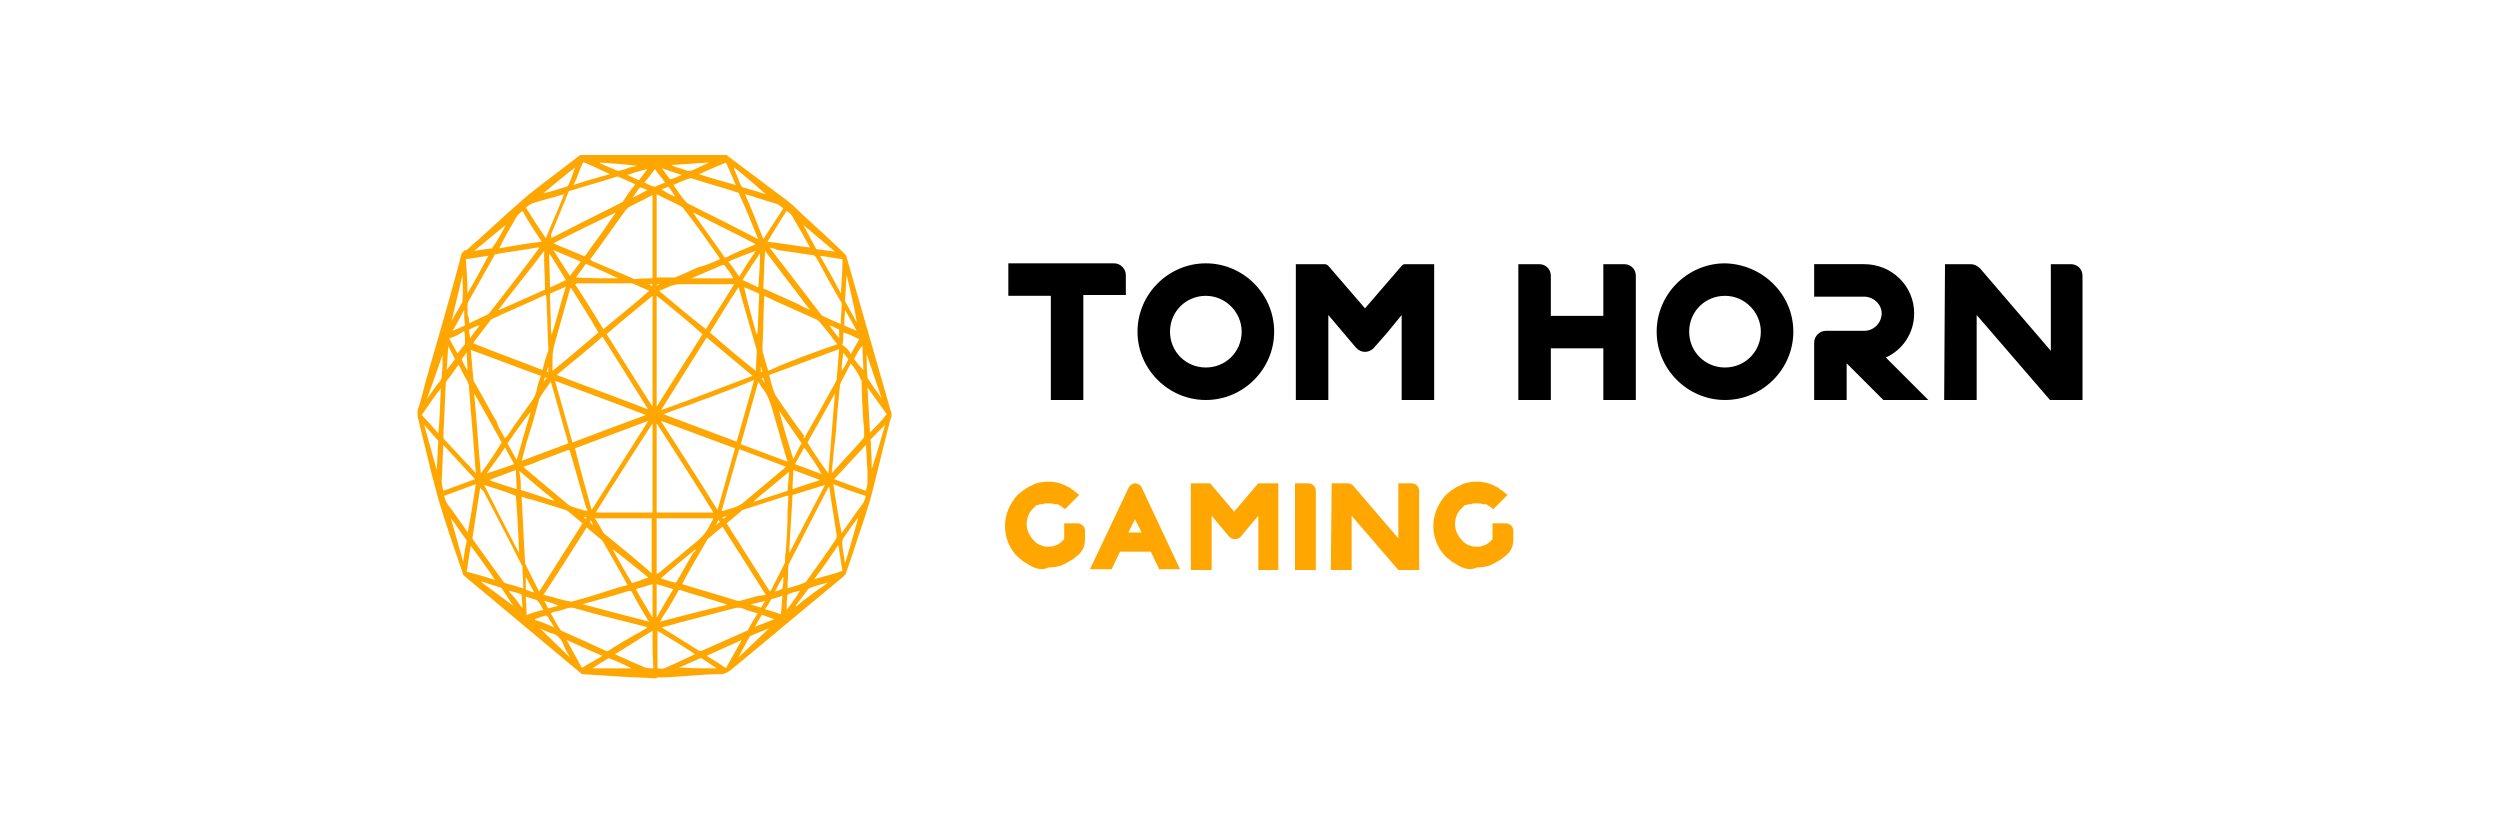
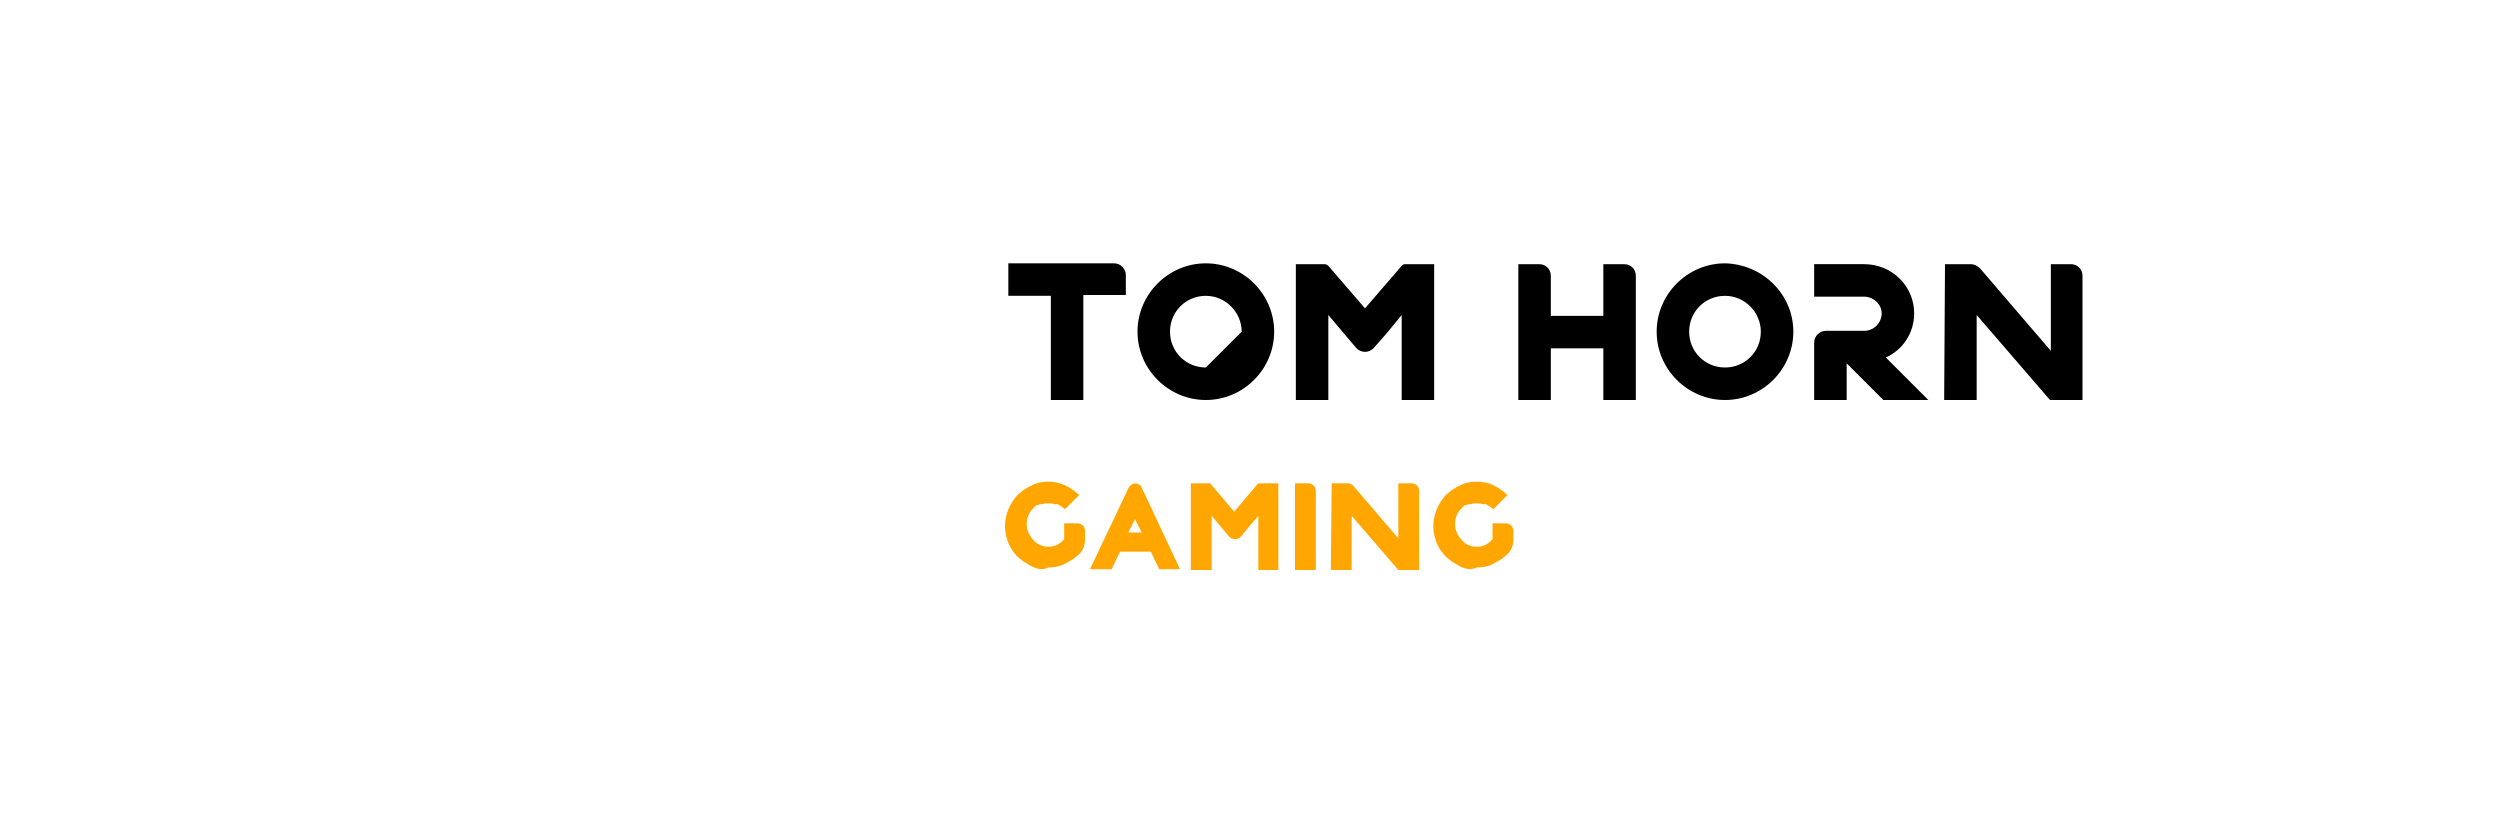
<svg xmlns="http://www.w3.org/2000/svg" version="1.1" id="svg2" x="0px" y="0px" viewBox="0 0 300 100" style="enable-background:new 0 0 300 100;" xml:space="preserve">
  <style type="text/css">
	.st0{fill:#FFA700;}
</style>
  <g>
-     <path class="st0" d="M78.6,81.4c-1.3-0.1-2.7-0.1-4-0.2c-1.6-0.1-3.1-0.2-4.7-0.3c-0.1,0-0.2-0.1-0.3-0.2c-3.2-2.7-6.5-5.4-9.7-8.1   c-1.4-1.2-2.8-2.3-4.2-3.5c-0.1-0.1-0.2-0.2-0.2-0.4c-1-2.9-2-5.8-2.9-8.8c-0.3-1.1-0.6-2.3-0.9-3.4c-0.5-2.2-1.1-4.4-1.6-6.6   c0-0.2,0-0.4,0-0.6c0.4-1.2,0.7-2.4,1-3.6c1.4-4.8,2.8-9.7,4.1-14.5c0-0.2,0.1-0.3,0.1-0.5c0.1-0.4,0.3-0.5,0.5-0.7   c0.1,0.1,0.2,0,0.2,0c2.3-2,4.5-4.1,6.8-6.1c0.9-0.8,1.9-1.5,2.9-2.3c1.3-1,2.5-1.9,3.8-2.9c0.1-0.1,0.2-0.1,0.3-0.1   c5.8,0,11.5,0,17.3,0c0.1,0,0.2,0,0.2,0.1c2.4,1.8,4.8,3.6,7.2,5.4c0.8,0.6,1.5,1.4,2.3,2.1c1.5,1.4,3.1,2.8,4.6,4.3   c0.1,0.1,0.2,0.2,0.2,0.4c1.7,6,3.5,12.1,5.2,18.1c0,0,0,0,0,0.1c0.3,0.5,0.2,0.9,0,1.4c-0.8,3.1-1.5,6.1-2.3,9.2   c-0.3,1.1-0.7,2.2-1,3.2c-0.7,2-1.3,4-2,5.9c-0.1,0.2-0.2,0.3-0.3,0.4c-4.5,3.7-9,7.5-13.5,11.2c-0.4,0.3-0.8,0.5-1.2,0.5   c-1.3,0-2.6,0.1-3.9,0.2s-2.5,0.2-3.8,0.2C78.9,81.4,78.7,81.4,78.6,81.4L78.6,81.4z M87.2,62.8c1.7,2.7,3.5,5.5,5.2,8.2   c0,0,0-0.1,0.1-0.1c0.5-1.1,1.1-2.1,1.6-3.2c0-0.1,0.1-0.1,0.1-0.2c0-0.5,0-0.9,0.1-1.4c0.1-1.5,0.2-2.9,0.2-4.4   c0-0.7,0.1-1.4,0.1-2.2c-0.1,0-0.1,0-0.2,0c-1.8,0.6-3.5,1.1-5.3,1.7c0,0-0.1,0-0.1,0.1C88.3,61.9,87.8,62.3,87.2,62.8z M62.6,59.6   c0,0.7,0.1,1.4,0.1,2.1c0.1,1.9,0.2,3.8,0.3,5.7c0,0.1,0,0.3,0.1,0.4c0.5,1,1,2,1.5,3c0,0.1,0.1,0.1,0.1,0.2   c1.7-2.7,3.5-5.5,5.2-8.2c-0.6-0.5-1.2-1-1.8-1.5c0,0-0.1,0-0.2-0.1c-1.3-0.4-2.6-0.8-3.9-1.2C63.6,59.9,63.1,59.8,62.6,59.6z    M60.6,52.6c0.1-0.1,0.1-0.2,0.2-0.2c1-1.5,2.1-3,3.1-4.4c0.2-0.3,0.4-0.7,0.5-1.2c0.1-0.6,0.3-1.1,0.5-1.7c-2.8-1-5.6-2.1-8.4-3.1   c0.1,1.2,0.2,2.4,0.3,3.5c0,0.2,0.1,0.4,0.2,0.5c0.9,1.5,1.7,3.1,2.6,4.6C59.8,51.3,60.2,51.9,60.6,52.6z M96.5,52.6   C96.5,52.6,96.5,52.5,96.5,52.6c1.3-2.3,2.6-4.6,3.8-6.8c0-0.1,0.1-0.2,0.1-0.2c0-0.5,0.1-0.9,0.1-1.4c0.1-0.7,0.1-1.5,0.2-2.3   c-2.8,1-5.6,2.1-8.4,3.1c0.2,0.8,0.4,1.6,0.7,2.3c0,0.1,0.1,0.1,0.1,0.2c1.1,1.6,2.2,3.2,3.4,4.8C96.4,52.5,96.4,52.5,96.5,52.6z    M91.9,71.4c-1.7-2.7-3.4-5.4-5.2-8.2c-0.6,0.5-1.2,1-1.8,1.5c0,0-0.1,0.1-0.1,0.2c-1,1.7-2,3.4-2.9,5.1c0,0,0,0.1-0.1,0.1   c0.1,0,0.1,0,0.1,0c2.2,0.7,4.4,1.3,6.6,2c0.1,0,0.2,0,0.3,0c0.7-0.2,1.5-0.4,2.2-0.6C91.3,71.5,91.6,71.4,91.9,71.4z M75.3,70.2   C75.3,70.1,75.3,70.1,75.3,70.2c-1-1.8-2-3.6-3-5.3l-0.1-0.1c-0.6-0.5-1.2-1-1.8-1.5c-1.7,2.7-3.4,5.4-5.2,8.1c0.1,0,0.1,0,0.1,0   c0.9,0.2,1.8,0.5,2.7,0.7c0.2,0,0.4,0.1,0.6,0.1c1.9-0.5,3.7-1.1,5.6-1.7C74.6,70.4,74.9,70.3,75.3,70.2z M86.4,31.1   c-0.1-0.1-0.1-0.1-0.1-0.2c-1.4-2-2.8-4-4.3-5.9c-0.1-0.1-0.1-0.1-0.2-0.2c-0.9-0.5-1.9-0.9-2.8-1.4c0,0-0.1,0-0.2-0.1   c0,3.4,0,6.7,0,10c0.1,0,0.1,0,0.2,0c0.6,0,1.3,0,1.9,0c0.1,0,0.2,0,0.3-0.1c0.8-0.3,1.6-0.7,2.5-1.1   C84.6,31.9,85.5,31.5,86.4,31.1z M78.3,33.4c0-3.4,0-6.7,0-10c-0.1,0-0.1,0.1-0.2,0.1c-0.9,0.5-1.8,0.9-2.7,1.4   c-0.1,0.1-0.2,0.2-0.3,0.3c-1.4,1.9-2.7,3.8-4.1,5.7c-0.1,0.1-0.2,0.2-0.2,0.2c0.1,0.1,0.2,0.1,0.2,0.2c1.6,0.7,3.1,1.3,4.7,2   c0.2,0.1,0.3,0.2,0.5,0.2C76.8,33.4,77.5,33.4,78.3,33.4z M100.5,41.3c-0.1-0.1-0.1-0.1-0.2-0.2c-0.6-0.8-1.2-1.6-1.9-2.4   c-0.1-0.1-0.2-0.2-0.3-0.3c-1.6-0.7-3.3-1.5-4.9-2.2c-0.5-0.2-1-0.5-1.5-0.7c0,0.1,0,0.2,0,0.3c-0.1,1.9-0.1,3.9-0.2,5.8   c0,0.3,0,0.6,0.1,0.9c0.2,0.6,0.3,1.1,0.5,1.7c0,0.1,0.1,0.2,0.1,0.3C94.8,43.3,97.6,42.3,100.5,41.3z M65.1,44.4   c0.2-0.8,0.4-1.6,0.7-2.3c0-0.1,0-0.2,0-0.3c-0.1-1.7-0.1-3.4-0.2-5.1c0-0.4,0-0.8-0.1-1.3c-0.1,0-0.1,0-0.1,0   c-2.1,1-4.3,1.9-6.4,2.9c-0.1,0-0.1,0.1-0.2,0.2c-0.6,0.8-1.3,1.7-1.9,2.5c0,0.1-0.1,0.1-0.1,0.2C59.5,42.3,62.3,43.3,65.1,44.4z    M78.8,50.8c0,3.6,0,7.2,0,10.7c2.3,0,4.5,0,6.8,0C83.4,57.9,81.1,54.4,78.8,50.8z M71.5,61.5c2.3,0,4.5,0,6.8,0   c0-3.6,0-7.1,0-10.7C76,54.4,73.7,57.9,71.5,61.5z M78.8,35.5c0,4.4,0,8.8,0,13.3c1.8-2.9,3.7-5.8,5.5-8.7   C82.5,38.5,80.7,37,78.8,35.5z M78.3,48.8c0-4.5,0-8.8,0-13.3c-1.8,1.5-3.7,3-5.5,4.6C74.6,43,76.4,45.8,78.3,48.8z M86.1,61.2   c0.7-2.5,1.4-4.9,2.1-7.4c-3-1.1-5.9-2.2-8.9-3.3C81.6,54.1,83.9,57.6,86.1,61.2z M71,61.2c2.3-3.6,4.5-7.1,6.8-10.7l0,0   c-2.9,1.1-5.9,2.2-8.8,3.3C69.6,56.2,70.3,58.7,71,61.2z M66.8,45c3.7,1.4,7.3,2.7,10.9,4.1c0,0,0,0,0-0.1   c-1.8-2.9-3.6-5.7-5.4-8.6C70.5,42,68.6,43.5,66.8,45z M84.8,40.5c-1.8,2.9-3.6,5.7-5.4,8.6c0,0,0,0,0,0.1   c3.6-1.3,7.2-2.7,10.9-4.1C88.4,43.5,86.6,42,84.8,40.5z M77.5,49.8L77.5,49.8c-3.6-1.4-7.2-2.7-10.9-4.1c0.7,2.5,1.4,4.9,2.1,7.4   C71.6,52,74.5,50.9,77.5,49.8z M79.6,49.7C79.6,49.8,79.6,49.8,79.6,49.7c2.9,1.1,5.9,2.2,8.8,3.3c0.7-2.5,1.4-4.9,2.1-7.4   C86.9,47.1,83.2,48.4,79.6,49.7z M102.1,43.6c-0.4,0.8-0.8,1.5-1.2,2.3c0,0.1-0.1,0.2-0.1,0.3c-0.1,1-0.2,2.1-0.3,3.1   c-0.1,1.5-0.2,3-0.4,4.4c-0.1,1-0.2,2-0.3,3.1l0.1-0.1c1.2-1.4,2.5-2.7,3.7-4.1c0-0.1,0.1-0.2,0.1-0.3c0-0.6,0-1.1-0.1-1.7   c-0.1-1.6-0.2-3.2-0.2-4.8c0-0.1,0-0.2-0.1-0.2C103.1,44.9,102.6,44.3,102.1,43.6z M57.1,56.8c0-0.5-0.1-0.9-0.1-1.3   c-0.2-2.9-0.5-5.9-0.7-8.8c0-0.4-0.1-0.8-0.3-1.1c-0.3-0.5-0.6-1.1-0.9-1.7L55,43.8c-0.5,0.7-0.9,1.3-1.4,1.9c0,0,0,0.1-0.1,0.2   c-0.1,2.2-0.2,4.3-0.3,6.5c0,0.1,0,0.2,0.1,0.3c0.8,0.9,1.7,1.8,2.5,2.7C56.2,55.8,56.7,56.3,57.1,56.8z M94.5,70.6   c0.7-0.2,1.4-0.4,2.1-0.7c0.1,0,0.1-0.1,0.2-0.2c1.2-1.7,2.4-3.3,3.5-5c0.1-0.1,0.1-0.3,0.1-0.5c-0.2-1.3-0.4-2.6-0.6-3.8   c-0.1-0.6-0.2-1.3-0.3-2c0,0.1-0.1,0.1-0.1,0.1c-1.6,3-3.1,6.1-4.7,9.1c0,0.1-0.1,0.1-0.1,0.2C94.6,68.8,94.5,69.7,94.5,70.6z    M57.6,58.5c0,0.1,0,0.1,0,0.2c-0.3,1.9-0.6,3.8-0.9,5.8c0,0.1,0,0.2,0.1,0.3c1.2,1.7,2.4,3.3,3.6,5c0.1,0.1,0.2,0.2,0.3,0.2   c0.4,0.1,0.7,0.2,1.1,0.3c0.3,0.1,0.6,0.2,1,0.3c0-0.8-0.1-1.6-0.1-2.4c0-0.2,0-0.3-0.1-0.4c-1.5-3-3.1-6-4.6-8.9   C57.7,58.7,57.7,58.6,57.6,58.5z M92.4,29.7C92.4,29.8,92.3,29.8,92.4,29.7c0,0.1,0,0.1,0.1,0.2c2,2.6,4,5.2,6,7.8   c0.1,0.1,0.2,0.2,0.2,0.2c0.6,0.3,1.3,0.6,2,0.9c0.1,0,0.1,0,0.2,0.1c0-0.1,0-0.2,0-0.3c0-0.7,0.1-1.3,0.1-2c0-0.1,0-0.3-0.1-0.4   c-1-1.7-2-3.5-2.9-5.2c-0.2-0.3-0.3-0.4-0.6-0.4c-1.4-0.2-2.7-0.4-4.1-0.6C92.9,29.8,92.7,29.8,92.4,29.7z M56.3,38.8   c0.1,0,0.1-0.1,0.2-0.1c0.6-0.3,1.3-0.6,1.9-0.9c0.1,0,0.2-0.1,0.3-0.2c2-2.6,4-5.1,5.9-7.7c0,0,0.1-0.1,0.1-0.2   c-0.1,0-0.1,0-0.2,0c-1.7,0.3-3.3,0.5-5,0.8c-0.1,0-0.2,0.1-0.2,0.2c-1,1.8-2.1,3.7-3.1,5.5c0,0.1-0.1,0.2-0.1,0.3   c0,0.5,0,0.9,0,1.3C56.3,38.1,56.3,38.4,56.3,38.8z M80.8,22.2L80.8,22.2c0.5,0.7,0.9,1.3,1.4,1.9c0.1,0.1,0.2,0.2,0.3,0.3   c2.8,1.4,5.6,2.8,8.3,4.2c0.1,0,0.1,0,0.2,0.1c0-0.1,0-0.1-0.1-0.2c-0.7-1.7-1.4-3.5-2.2-5.2c0-0.1-0.1-0.2-0.2-0.2   c-1.8-0.6-3.7-1.1-5.5-1.7c-0.1,0-0.1,0-0.2,0C82.1,21.6,81.5,21.9,80.8,22.2z M66.1,28.6C66.2,28.6,66.2,28.6,66.1,28.6   c2.9-1.5,5.7-2.9,8.5-4.3c0.1,0,0.1-0.1,0.2-0.2c0.4-0.6,0.8-1.2,1.3-1.8c0,0,0.1-0.1,0.1-0.2c-0.7-0.3-1.3-0.6-2-0.9   c-0.1,0-0.1,0-0.2,0c-1.8,0.6-3.7,1.1-5.6,1.7c-0.1,0-0.2,0.1-0.2,0.2c-0.7,1.7-1.4,3.4-2.1,5.1C66.2,28.4,66.2,28.5,66.1,28.6z    M79.4,75.3C79.5,75.3,79.5,75.4,79.4,75.3c1.6,1,3.1,1.9,4.5,2.8c0.1,0,0.2,0,0.3,0c1.8-0.8,3.6-1.6,5.4-2.4   c0.1,0,0.2-0.1,0.2-0.2c0.3-0.6,0.6-1.1,1-1.7c0-0.1,0.1-0.1,0.1-0.2c-0.6-0.2-1.2-0.3-1.8-0.6c-0.3-0.1-0.7-0.1-1,0   c-2.3,0.6-4.6,1.2-6.9,1.8C80.6,75,80,75.1,79.4,75.3z M77.7,75.3c-0.1,0-0.1,0-0.2-0.1c-2.8-0.7-5.7-1.4-8.5-2.2   c-0.3-0.1-0.6-0.1-1,0c-0.5,0.2-0.9,0.3-1.4,0.4c-0.2,0-0.3,0.1-0.5,0.2c0.4,0.7,0.7,1.3,1.1,1.9c0.1,0.1,0.1,0.2,0.2,0.2   c1.8,0.8,3.6,1.6,5.3,2.4c0.1,0.1,0.2,0,0.3,0c0.9-0.6,1.9-1.2,2.8-1.7C76.5,76,77.1,75.7,77.7,75.3z M68.5,34.5   c0,0.1-0.1,0.2-0.1,0.2c-0.6,2.1-1.2,4.3-1.8,6.4c-0.2,0.7-0.3,1.3-0.3,2c0,0.4,0,0.8,0,1.2c0,0,0,0.1,0,0.2   c1.9-1.5,3.7-3.1,5.5-4.6C70.8,38.1,69.6,36.3,68.5,34.5z M90.7,44.5c0-0.8,0.1-1.6,0.1-2.3c0-0.1,0-0.1,0-0.2   c-0.7-2.4-1.4-4.9-2.1-7.3c0-0.1,0-0.1-0.1-0.2c-1.2,1.8-2.3,3.6-3.4,5.4C87,41.5,88.8,43,90.7,44.5z M88.9,53.3   c1.9,0.7,3.7,1.4,5.6,2.1c0-0.1,0-0.2-0.1-0.3c-0.6-2-1.1-3.9-1.7-5.9c-0.3-1-0.6-1.9-1.2-2.6c-0.2-0.2-0.3-0.5-0.5-0.8   C90.3,48.3,89.6,50.8,88.9,53.3z M62.6,55.3c1.9-0.7,3.7-1.4,5.6-2.1c-0.7-2.5-1.4-4.9-2.1-7.4c-0.4,0.6-0.9,1.2-1.3,1.9   c0,0.1-0.1,0.1-0.1,0.2c-0.4,1.5-0.8,3-1.3,4.5C63.1,53.3,62.9,54.3,62.6,55.3z M94.3,56c-1.9-0.7-3.7-1.4-5.6-2.1   c-0.7,2.5-1.4,4.9-2.1,7.4c0.1,0,0.1,0,0.2,0c0.4-0.1,0.9-0.3,1.3-0.4c0.3-0.1,0.7-0.3,1-0.5c1.7-1.4,3.3-2.8,5-4.2   C94.2,56.1,94.2,56.1,94.3,56z M62.8,56c0.1,0.1,0.1,0.1,0.2,0.2c1.7,1.4,3.3,2.8,5,4.2c0.3,0.3,0.6,0.4,1,0.5   c0.2,0.1,0.5,0.2,0.7,0.2c0.2,0.1,0.5,0.2,0.8,0.2c0-0.1,0-0.2-0.1-0.2c-0.7-2.3-1.3-4.6-2-6.9c0-0.2-0.1-0.2-0.2-0.2   c-1.2,0.4-2.3,0.9-3.5,1.3C64.1,55.6,63.5,55.8,62.8,56z M78.8,62.2c0,2.2,0,4.4,0,6.7c0.1-0.1,0.1-0.1,0.2-0.1   c1.6-1.3,3.1-2.6,4.7-3.9c0.6-0.5,1.1-1.1,1.5-1.9c0.1-0.3,0.3-0.5,0.4-0.8C83.4,62.2,81.1,62.2,78.8,62.2z M71.4,62.2   c0.4,0.6,0.7,1.2,1,1.7c0.1,0.1,0.1,0.2,0.2,0.2c1.8,1.5,3.7,3,5.5,4.6l0.1,0.1c0-2.2,0-4.4,0-6.6C76,62.2,73.7,62.2,71.4,62.2z    M84.7,39.5c1.1-1.8,2.3-3.6,3.4-5.4c-0.1,0-0.2,0-0.3,0c-2.1,0-4.2,0-6.2,0c-0.4,0-0.7,0.1-1.1,0.2c-0.4,0.2-0.9,0.4-1.4,0.6   C81,36.5,82.8,38,84.7,39.5z M69,34.1c1.2,1.8,2.3,3.6,3.4,5.4c1.8-1.5,3.7-3,5.5-4.6c-0.1,0-0.1-0.1-0.2-0.1   c-0.5-0.2-1.1-0.5-1.6-0.7c-0.1,0-0.2-0.1-0.3-0.1c-2.2,0-4.4,0-6.6,0C69.2,34.1,69.1,34.1,69,34.1z M99.4,56.8   c0.3-3.2,0.5-6.4,0.8-9.6l0,0c-1.1,2-2.2,3.9-3.3,5.9C97.7,54.4,98.5,55.6,99.4,56.8z M57.7,56.8c0.9-1.2,1.7-2.4,2.5-3.7   c-1.1-2-2.2-4-3.3-5.9l0,0C57.2,50.4,57.4,53.6,57.7,56.8z M58.1,58.2c1.4,2.8,2.8,5.5,4.2,8.2l0,0c-0.1-2.3-0.2-4.6-0.4-6.9   C60.7,59,59.4,58.6,58.1,58.2z M94.7,66.4C94.7,66.4,94.8,66.4,94.7,66.4c1.4-2.7,2.8-5.4,4.3-8.2c-1.3,0.4-2.6,0.8-3.9,1.2   C95,61.7,94.8,64,94.7,66.4z M65.3,30.1c-1.8,2.4-3.7,4.7-5.5,7.1h0.1c1.8-0.8,3.6-1.6,5.4-2.4c0.1,0,0.1-0.1,0.1-0.3   c0-1.1-0.1-2.2-0.1-3.3C65.3,30.8,65.3,30.5,65.3,30.1z M97.2,37.2C97.2,37.2,97.3,37.2,97.2,37.2c-1.8-2.4-3.6-4.7-5.4-7.1   c0,0.1,0,0.2,0,0.2c-0.1,1.4-0.1,2.7-0.2,4.1c0,0.2,0,0.3,0.2,0.3c1.3,0.6,2.7,1.2,4,1.8C96.3,36.8,96.8,37,97.2,37.2z M73.9,25.5   L73.9,25.5c-2.5,1.2-5,2.4-7.5,3.7c1.2,0.5,2.4,1,3.6,1.5c0.1,0.1,0.2,0,0.3-0.1c0.8-1.2,1.7-2.3,2.5-3.5   C73.1,26.6,73.5,26.1,73.9,25.5z M90.7,29.3C90.7,29.2,90.7,29.2,90.7,29.3c-2.5-1.3-5-2.5-7.5-3.8v0.1c0.1,0.1,0.2,0.2,0.3,0.4   c1.1,1.6,2.3,3.2,3.4,4.8c0,0.1,0.1,0.1,0.2,0.1C88.3,30.3,89.5,29.8,90.7,29.3z M79.2,74.6c2.7-0.7,5.3-1.4,8-2   c0-0.1-0.1-0.1-0.1-0.1c-1.8-0.6-3.7-1.1-5.5-1.7c-0.1,0-0.2,0-0.2,0.1c-0.5,0.9-1,1.8-1.6,2.7C79.5,74,79.4,74.3,79.2,74.6z    M69.9,72.5C69.9,72.5,69.9,72.6,69.9,72.5c2.6,0.7,5.3,1.4,8,2.1c0-0.1,0-0.1-0.1-0.1c-0.7-1.2-1.4-2.3-2-3.5   c-0.1-0.1-0.2-0.1-0.3-0.1c-1.3,0.4-2.6,0.8-3.8,1.1C71.1,72.2,70.5,72.3,69.9,72.5z M67.7,23.3C67.6,23.3,67.6,23.3,67.7,23.3   c-1.3,0.4-2.6,0.7-3.8,1.1c-0.3,0.1-0.5,0.3-0.8,0.5c0.8,1.3,1.6,2.5,2.4,3.7C66.2,26.8,67,25.1,67.7,23.3z M89.4,23.3   c0.8,1.8,1.5,3.6,2.2,5.4c0.8-1.2,1.6-2.5,2.4-3.7c-0.3-0.2-0.5-0.4-0.7-0.5c-0.9-0.3-1.7-0.5-2.6-0.8   C90.2,23.5,89.8,23.4,89.4,23.3z M100,58.1c0.3,2,0.6,3.9,1,5.9c0.1-0.1,0.1-0.2,0.2-0.3c0.8-1.1,1.5-2.2,2.3-3.2   c0.2-0.3,0.3-0.6,0.4-1C102.5,59.1,101.2,58.6,100,58.1z M56.1,64C56.1,64,56.2,63.9,56.1,64c0.4-2,0.7-3.9,1-5.9   c-1.3,0.5-2.5,0.9-3.8,1.4c0.1,0.4,0.2,0.7,0.4,1c0.8,1,1.5,2.1,2.3,3.2C56.1,63.8,56.1,63.9,56.1,64z M103.9,53.4   c-1.3,1.4-2.5,2.7-3.8,4.1c1.3,0.5,2.5,0.9,3.8,1.4c0.2-0.7,0.2-0.7,0.2-1.4c0-0.3,0-0.7,0-1C104,55.4,104,54.4,103.9,53.4z    M53.2,53.4c0,0.1,0,0.1,0,0.2c-0.1,1.4-0.1,2.8-0.2,4.1c0,0.4,0.1,0.8,0.2,1.2c1.3-0.5,2.5-0.9,3.8-1.4   C55.7,56.1,54.4,54.7,53.2,53.4z M97.2,29.7c-0.7-1.3-1.4-2.5-2.1-3.7c-0.2-0.4-0.5-0.5-0.7-0.7c-0.8,1.2-1.5,2.4-2.3,3.7   C93.8,29.2,95.5,29.5,97.2,29.7z M65,29c-0.8-1.2-1.6-2.4-2.3-3.7c-0.2,0.2-0.5,0.4-0.7,0.7c-0.7,1.2-1.4,2.4-2,3.6   c0,0,0,0.1-0.1,0.2C61.6,29.5,63.3,29.2,65,29z M83.4,78.5c-1.5-1-3-1.9-4.5-2.8c0,1.5,0,3,0,4.5c0.3,0,0.5,0.1,0.8,0   C80.9,79.7,82.1,79.1,83.4,78.5z M78.3,75.7c-1.5,0.9-3,1.9-4.5,2.8c0.1,0,0.1,0.1,0.2,0.1c1.1,0.5,2.2,1,3.4,1.5   c0.3,0.1,0.6,0.1,1,0.1C78.3,78.7,78.3,77.2,78.3,75.7z M106.4,49.7c-0.8-1.1-1.5-2.1-2.3-3.2c0.1,1.8,0.2,3.6,0.3,5.4   C105.1,51.2,105.8,50.5,106.4,49.7z M52.9,46.6L52.9,46.6c-0.8,1-1.5,2.1-2.3,3.2c0.7,0.7,1.3,1.4,2,2.2   C52.8,50.1,52.8,48.3,52.9,46.6z M56.1,35.2c0.9-1.5,1.7-3,2.5-4.5c-0.9,0.1-1.8,0.3-2.7,0.4C56,32.4,56.1,33.8,56.1,35.2z    M101.1,31.1c-0.9-0.1-1.8-0.3-2.7-0.4c0.9,1.5,1.7,3,2.5,4.5C101,33.7,101.1,32.4,101.1,31.1z M59.4,69.6L59.4,69.6   c-0.9-1.4-1.9-2.7-2.9-4.1c-0.2,1-0.3,2-0.5,3.1C57.1,68.9,58.2,69.2,59.4,69.6z M97.7,69.5C97.7,69.6,97.7,69.6,97.7,69.5   c1.1-0.3,2.3-0.6,3.4-1c-0.2-1-0.3-2-0.5-3.1C99.6,66.9,98.7,68.2,97.7,69.5z M84.8,78.7c0.8,0.5,1.5,0.9,2.2,1.4   c0.1,0.1,0.2,0.1,0.2-0.1c0.6-1,1.1-2,1.7-3c0,0,0-0.1,0.1-0.2C87.7,77.4,86.3,78,84.8,78.7z M72.3,78.7c-1.5-0.6-2.9-1.3-4.3-1.9   c0.6,1.1,1.2,2.2,1.8,3.3c0,0,0.1,0.1,0.1,0C70.7,79.6,71.5,79.2,72.3,78.7z M73.2,20.9C73.1,20.8,73.1,20.8,73.2,20.9   c-1.1-0.5-2.1-1-3.1-1.4c-0.1,0-0.1,0-0.2,0.1c-0.2,0.5-0.4,1-0.6,1.5c-0.1,0.4-0.3,0.7-0.5,1.1C70.3,21.7,71.7,21.3,73.2,20.9z    M83.9,20.9c1.5,0.5,2.9,0.9,4.4,1.3c0-0.1-0.1-0.2-0.1-0.2c-0.3-0.8-0.7-1.6-1-2.3c-0.1-0.2-0.1-0.2-0.3-0.1   C85.9,20,85,20.4,83.9,20.9C84,20.8,84,20.8,83.9,20.9z M60.9,53.2c0.4,0.7,0.7,1.3,1.1,2c0.6-2,1.1-3.9,1.7-5.8l0,0   C62.7,50.6,61.8,51.9,60.9,53.2z M96.2,53.2c-0.9-1.3-1.8-2.6-2.7-3.9l0,0c0.5,1.9,1.1,3.9,1.7,5.8C95.5,54.5,95.8,53.8,96.2,53.2z    M67.9,34.4C67.9,34.4,67.8,34.4,67.9,34.4c-0.6,0.3-1.2,0.5-1.8,0.8c-0.1,0-0.1,0.1-0.1,0.2c0,1.1,0.1,2.2,0.1,3.4   c0,0.5,0,0.9,0.1,1.4l0,0C66.8,38.3,67.3,36.3,67.9,34.4z M90.8,40.2C90.8,40.2,90.9,40.2,90.8,40.2c0-0.1,0-0.2,0.1-0.2   c0.1-1.5,0.1-3,0.2-4.6c0-0.1,0-0.2-0.1-0.2c-0.5-0.2-1.1-0.5-1.6-0.7h-0.1C89.7,36.3,90.3,38.3,90.8,40.2z M73.5,65.9   C73.6,65.9,73.6,65.9,73.5,65.9c0.8,1.4,1.5,2.7,2.3,4c0.1,0.1,0.2,0.1,0.2,0c0.4-0.1,0.8-0.2,1.2-0.4c0.2-0.1,0.4-0.1,0.6-0.2   C76.4,68.2,75,67,73.5,65.9z M83.5,65.9L83.5,65.9c-1.4,1.1-2.8,2.3-4.2,3.5l0,0c0.6,0.2,1.2,0.4,1.7,0.5c0.1,0,0.2-0.1,0.2-0.1   c0.7-1.2,1.3-2.3,2-3.5C83.4,66.2,83.5,66.1,83.5,65.9z M62.5,58.8c1.4,0.4,2.7,0.9,4,1.3c0,0,0,0,0-0.1c-1.4-1.1-2.8-2.3-4.2-3.5   C62.5,57.4,62.5,58.1,62.5,58.8z M94.7,56.6c-1.4,1.2-2.8,2.3-4.2,3.5c0,0,0,0,0,0.1c1.3-0.4,2.7-0.9,4-1.3   C94.6,58.1,94.6,57.4,94.7,56.6z M74.2,33.4C74.1,33.4,74.1,33.3,74.2,33.4c-1.3-0.6-2.6-1.2-3.8-1.7c-0.1,0-0.2,0-0.2,0.1   c-0.3,0.5-0.7,0.9-1,1.4c0,0,0,0.1-0.1,0.1C70.8,33.4,72.5,33.4,74.2,33.4z M88,33.4C88,33.3,88,33.3,88,33.4   c-0.3-0.6-0.7-1.1-1.1-1.6c0,0-0.1,0-0.2,0c-0.9,0.4-1.9,0.8-2.8,1.2c-0.3,0.1-0.6,0.3-1,0.4l0,0C84.6,33.4,86.3,33.4,88,33.4z    M91.2,30.4L91.2,30.4c-0.7,1-1.4,2.1-2.1,3.2c0.7,0.3,1.3,0.6,1.9,0.9C91.1,33.1,91.2,31.7,91.2,30.4z M65.9,30.4L65.9,30.4   c0,1.4,0.1,2.7,0.1,4.1c0.7-0.3,1.3-0.6,1.9-0.9C67.2,32.5,66.6,31.4,65.9,30.4z M78.8,74.1c0.7-1.2,1.3-2.3,2-3.4   c-0.7-0.2-1.3-0.4-2-0.6C78.8,71.4,78.8,72.7,78.8,74.1z M78.3,74.1c0-1.4,0-2.7,0-4c-0.7,0.2-1.3,0.4-2,0.6   C76.9,71.8,77.6,72.9,78.3,74.1z M69.7,31.4c-1.1-0.5-2.2-0.9-3.3-1.4l0,0c0.7,1.1,1.3,2.1,2,3.1C68.8,32.6,69.2,32,69.7,31.4z    M87.4,31.4c0.5,0.6,0.9,1.2,1.3,1.8c0.6-1,1.3-2.1,2-3.1l0,0C89.6,30.5,88.5,30.9,87.4,31.4z M96.5,53.7c-0.4,0.7-0.7,1.3-1.1,2   c1.1,0.4,2.2,0.8,3.2,1.2l0,0C98,55.8,97.3,54.8,96.5,53.7z M61.7,55.7c-0.4-0.7-0.7-1.3-1.1-2c-0.7,1.1-1.5,2.1-2.2,3.1l0,0   C59.5,56.5,60.5,56.1,61.7,55.7z M98.4,57.6L98.4,57.6c-1.1-0.4-2.1-0.8-3.2-1.2c0,0.8-0.1,1.5-0.1,2.3   C96.2,58.3,97.3,58,98.4,57.6z M62,58.7c0-0.8-0.1-1.5-0.1-2.3c-1.1,0.4-2.1,0.8-3.2,1.2l0,0C59.7,58,60.8,58.3,62,58.7z M106.2,51   L106.2,51c-0.6,0.6-1.1,1.1-1.7,1.7c0,0-0.1,0.2,0,0.3c0,0.8,0.1,1.7,0.1,2.5c0,0.3,0,0.5,0,0.8l0,0   C105.2,54.5,105.7,52.8,106.2,51z M52.4,56.4C52.4,56.3,52.4,56.3,52.4,56.4c0.1-1.2,0.1-2.3,0.2-3.4c0-0.1,0-0.2-0.1-0.2   c-0.5-0.6-1-1.1-1.5-1.7c0,0,0,0-0.1-0.1C51.4,52.8,51.9,54.5,52.4,56.4z M103,62.1L103,62.1c-0.6,0.7-1.1,1.5-1.6,2.2   c-0.3,0.4-0.4,0.7-0.3,1.3c0.1,0.6,0.2,1.3,0.3,2C102,65.7,102.5,63.9,103,62.1z M55.6,67.5c0-0.1,0-0.2,0-0.2   c0.1-0.8,0.2-1.5,0.4-2.3c0-0.2,0-0.2-0.1-0.3c-0.6-0.8-1.1-1.6-1.7-2.4l-0.1-0.1l0,0C54.6,63.9,55.1,65.7,55.6,67.5z M69,20.1   L69,20.1c-1.3,1-2.6,2.1-3.8,3.1c0.9-0.2,1.8-0.5,2.8-0.8c0.1,0,0.1-0.1,0.2-0.2c0.3-0.6,0.5-1.2,0.7-1.8   C68.9,20.4,69,20.2,69,20.1z M88.1,20.1L88.1,20.1c0,0.1,0,0.2,0,0.2c0.3,0.6,0.5,1.3,0.8,1.9c0.1,0.2,0.1,0.2,0.3,0.3   c0.5,0.1,0.9,0.3,1.4,0.4c0.4,0.1,0.8,0.3,1.3,0.4l0,0C90.6,22.2,89.4,21.1,88.1,20.1z M100.2,30.2L100.2,30.2   c-1.3-1.1-2.5-2.1-3.8-3.2c0.5,0.9,1,1.9,1.5,2.8c0,0.1,0.1,0.1,0.1,0.1C98.8,30,99.5,30.1,100.2,30.2z M60.7,27L60.7,27   c-1.3,1-2.5,2.1-3.8,3.1c0.7-0.1,1.4-0.2,2.1-0.3c0.1,0,0.1,0,0.1-0.1C59.7,28.9,60.2,27.9,60.7,27z M53.9,40.6   c0.4,0.7,0.7,1.3,1,1.8c0.3-0.4,0.6-0.7,0.9-1.1v-0.1c0-0.5,0-1-0.1-1.5C55.2,40.1,54.6,40.4,53.9,40.6z M102.1,42.5   c0.3-0.6,0.7-1.2,1-1.8c-0.6-0.3-1.2-0.6-1.9-0.8c0,0.5,0,1-0.1,1.4v0.1C101.6,41.7,101.9,42.1,102.1,42.5z M79.8,21.9   c-0.4-0.6-0.9-1.1-1.2-1.6c-0.4,0.5-0.8,1.1-1.3,1.6c0.4,0.2,0.8,0.4,1.2,0.5h0.1C79,22.2,79.4,22.1,79.8,21.9z M93.9,71.5   c-0.4,0.1-0.9,0.3-1.3,0.4c0,0-0.1,0-0.1,0.1c-0.2,0.4-0.4,0.7-0.7,1.1c0.7,0.2,1.3,0.4,1.9,0.6C93.8,73,93.8,72.3,93.9,71.5z    M65.2,73.2c-0.2-0.4-0.4-0.8-0.7-1.1L64.4,72c-0.4-0.1-0.9-0.3-1.3-0.4c0,0.7,0.1,1.5,0.1,2.2C64,73.5,64.6,73.3,65.2,73.2z    M71.1,80.2L71.1,80.2c1.5,0,3,0,4.6,0c0,0,0-0.1-0.1-0.1c-0.8-0.4-1.7-0.8-2.5-1.1H73C72.3,79.4,71.7,79.8,71.1,80.2z M86,80.2   L86,80.2c-0.6-0.4-1.2-0.8-1.8-1.2c-0.1,0-0.1,0-0.2,0c-0.6,0.3-1.2,0.5-1.8,0.8c-0.2,0.1-0.5,0.2-0.7,0.3l0,0   C82.9,80.2,84.5,80.2,86,80.2z M51.2,47.9C51.3,47.8,51.3,47.8,51.2,47.9c0.6-0.8,1.1-1.6,1.7-2.3c0-0.1,0.1-0.2,0.1-0.3   c0-0.5,0.1-1,0.1-1.5c0-0.4,0-0.8,0-1.2l0,0C52.5,44.3,51.9,46.1,51.2,47.9z M105.8,47.8L105.8,47.8c-0.6-1.8-1.2-3.5-1.8-5.3   c0,0.9,0,1.8,0.1,2.8c0,0.1,0,0.1,0.1,0.2C104.7,46.3,105.3,47.1,105.8,47.8z M101.6,33L101.6,33c-0.1,1-0.1,2-0.2,3   c0,0.1,0,0.2,0.1,0.3c0.4,0.7,0.8,1.5,1.2,2.2c0,0,0,0.1,0.1,0.1l0,0C102.5,36.6,102,34.8,101.6,33z M55.5,33L55.5,33   c-0.4,1.8-0.9,3.7-1.3,5.5l0,0c0.4-0.8,0.9-1.5,1.3-2.3c0-0.1,0-0.1,0-0.2C55.6,34.9,55.5,34,55.5,33z M92.3,75.4   C92.3,75.4,92.2,75.4,92.3,75.4c-0.8,0.3-1.5,0.6-2.2,0.9c-0.1,0-0.1,0.1-0.2,0.2c-0.4,0.7-0.8,1.5-1.2,2.2c0,0.1-0.1,0.1-0.1,0.2   l0,0C89.9,77.7,91.1,76.5,92.3,75.4z M68.4,78.9C68.5,78.8,68.5,78.8,68.4,78.9c-0.3-0.5-0.6-1-0.8-1.6c-0.3-0.7-0.8-1.2-1.4-1.3   c-0.1,0-0.2-0.1-0.3-0.1c-0.4-0.2-0.8-0.3-1.1-0.5l0,0C66,76.6,67.2,77.7,68.4,78.9z M99.4,69.9C99.4,69.8,99.4,69.8,99.4,69.9   C99.4,69.8,99.4,69.8,99.4,69.9c-0.8,0.2-1.6,0.4-2.3,0.7c-0.1,0-0.1,0.1-0.2,0.2c-0.4,0.5-0.8,1.1-1.2,1.6   c-0.1,0.1-0.2,0.2-0.2,0.3v0.1C96.8,71.7,98.1,70.8,99.4,69.9z M61.6,72.7C61.6,72.7,61.6,72.6,61.6,72.7c-0.5-0.7-0.9-1.4-1.4-2.1   c0-0.1-0.1-0.1-0.2-0.1c-0.5-0.2-1-0.3-1.5-0.5c-0.3-0.1-0.5-0.2-0.8-0.2l0,0C59,70.8,60.3,71.7,61.6,72.7z M85.1,19.5L85.1,19.5   c-1.5,0.1-3,0.2-4.5,0.3l0.1,0.1c0.5,0.2,1,0.3,1.5,0.5c0.4,0.2,0.8,0.1,1.2-0.1C84,20,84.5,19.8,85.1,19.5z M76.4,19.9   C76.4,19.8,76.4,19.8,76.4,19.9c-1.5-0.2-3-0.3-4.5-0.4c0.1,0,0.1,0.1,0.1,0.1c0.7,0.3,1.4,0.6,2.1,0.9c0.1,0,0.1,0,0.2,0   c0.4-0.1,0.8-0.2,1.2-0.4C75.9,20,76.2,20,76.4,19.9z M102.5,43.1c0.4,0.5,0.7,0.9,1.1,1.3c0-0.9-0.1-1.9-0.1-2.9l0,0   C103,42,102.8,42.5,102.5,43.1z M53.8,41.5C53.8,41.5,53.7,41.5,53.8,41.5c-0.1,1-0.1,2-0.2,2.9c0.3-0.4,0.7-0.9,1-1.3   C54.3,42.5,54,42,53.8,41.5z M101.4,37.2c0,0.6-0.1,1.2-0.1,1.8c0,0,0,0.1,0.1,0.1c0.5,0.2,0.9,0.4,1.4,0.6   C102.4,38.9,101.9,38.1,101.4,37.2z M55.7,37.2c-0.5,0.9-0.9,1.7-1.4,2.5c0.5-0.2,1-0.4,1.4-0.6l0.1-0.1   C55.7,38.4,55.7,37.8,55.7,37.2z M94.4,73.2c0.6-0.8,1.1-1.5,1.6-2.3c-0.5,0.1-1,0.2-1.4,0.4l-0.1,0.1C94.4,72,94.4,72.5,94.4,73.2   z M62.7,73c0-0.5-0.1-1-0.1-1.6c0,0,0-0.1-0.1-0.1c-0.5-0.2-0.9-0.3-1.4-0.4c0,0,0,0,0,0.1C61.7,71.6,62.2,72.3,62.7,73z    M92.9,74.3C92.9,74.3,92.9,74.2,92.9,74.3c-0.5-0.2-0.9-0.3-1.4-0.5h-0.1c-0.3,0.5-0.5,0.9-0.8,1.4l0,0   C91.4,74.9,92.2,74.6,92.9,74.3z M81.8,21L81.8,21c-0.8-0.3-1.6-0.5-2.3-0.8c0,0,0,0,0,0.1c0.3,0.4,0.6,0.8,0.9,1.2h0.1   C80.9,21.4,81.3,21.2,81.8,21z M66.5,75.3c-0.2-0.3-0.3-0.6-0.5-0.8c-0.1-0.2-0.2-0.5-0.4-0.6C65.4,73.8,65.2,74,65,74   c-0.3,0.1-0.5,0.2-0.8,0.3c0,0,0,0,0,0.1C64.9,74.6,65.7,74.9,66.5,75.3z M75.3,21L75.3,21c0.4,0.2,0.9,0.4,1.3,0.6h0.1   c0.3-0.4,0.6-0.8,0.9-1.2c0,0,0,0,0-0.1C76.9,20.5,76.1,20.7,75.3,21z M101,44.5L101,44.5c0.3-0.4,0.6-0.9,0.8-1.4   c-0.2-0.3-0.4-0.5-0.6-0.8C101.1,43,101,43.8,101,44.5z M56.1,44.5L56.1,44.5c0-0.8-0.1-1.5-0.1-2.2c-0.2,0.3-0.4,0.5-0.6,0.8   C55.6,43.6,55.8,44,56.1,44.5z M63.1,69.2L63.1,69.2c0,0.5,0,1,0,1.5c0,0,0,0.1,0.1,0.1c0.3,0.1,0.5,0.2,0.9,0.3   C63.7,70.4,63.4,69.8,63.1,69.2z M94,69.2L94,69.2c-0.4,0.6-0.7,1.2-1,1.8c0.3-0.1,0.6-0.2,0.8-0.3l0.1-0.1   C94,70.2,94,69.7,94,69.2z M56.4,40.6c0.4-0.6,0.8-1.1,1.2-1.6c-0.4,0.1-0.8,0.3-1.2,0.5c0,0-0.1,0.1-0.1,0.2   C56.3,40,56.4,40.3,56.4,40.6z M100.7,40.6c0-0.3,0-0.6,0-0.9c0-0.1,0-0.2-0.1-0.2c-0.3-0.1-0.6-0.3-0.9-0.4c-0.1,0-0.1,0-0.2-0.1   l0,0C99.9,39.6,100.3,40.1,100.7,40.6z M77.7,22.8c-0.3-0.1-0.5-0.2-0.8-0.3h-0.1c-0.3,0.3-0.5,0.7-0.8,1.1c0,0,0,0,0,0.1   C76.6,23.4,77.1,23.1,77.7,22.8z M81,23.6L81,23.6c-0.2-0.4-0.5-0.8-0.7-1.1l-0.1-0.1c-0.2,0.1-0.5,0.2-0.8,0.3   C79.9,23.1,80.5,23.4,81,23.6z M91.8,72.1c-0.6,0.2-1.2,0.3-1.7,0.4c0.4,0.2,0.8,0.3,1.2,0.4c0,0,0.1,0,0.1-0.1   C91.5,72.7,91.6,72.4,91.8,72.1z M65.3,72.1c0.2,0.3,0.3,0.5,0.4,0.8l0.1,0.1c0.4-0.1,0.8-0.2,1.2-0.3l0,0   C66.5,72.4,65.9,72.3,65.3,72.1z M91.5,44.6c-0.1-0.2-0.1-0.4-0.2-0.6l0,0c0,0.2,0,0.5,0,0.7C91.3,44.6,91.4,44.6,91.5,44.6z    M65.8,44.7c0-0.3,0-0.5,0-0.7l0,0c-0.1,0.2-0.1,0.4-0.2,0.6C65.7,44.6,65.8,44.6,65.8,44.7z M65.4,45.3c-0.1,0.2-0.1,0.4-0.2,0.6   l0,0c0.1-0.2,0.2-0.3,0.4-0.5C65.6,45.3,65.5,45.3,65.4,45.3z M91.4,45.4c0.1,0.2,0.3,0.4,0.4,0.6l0,0c-0.1-0.2-0.1-0.4-0.2-0.6   C91.6,45.3,91.5,45.3,91.4,45.4z M71.2,63L71.2,63c-0.1-0.2-0.2-0.4-0.3-0.6c0,0.1-0.1,0.2-0.1,0.2C70.9,62.8,71,62.9,71.2,63z    M86.2,62.4c-0.1,0.2-0.2,0.4-0.3,0.6l0,0c0.1-0.1,0.3-0.2,0.5-0.4C86.3,62.5,86.3,62.5,86.2,62.4z M70.4,62.1   c-0.2,0-0.3-0.1-0.4-0.1C70.2,62.3,70.3,62.3,70.4,62.1z M87.2,61.9C87,62,86.9,62,86.7,62.1C86.8,62.3,86.9,62.3,87.2,61.9z    M78.8,34.3c0.1-0.1,0.2-0.1,0.4-0.2C78.9,34.1,78.8,34.1,78.8,34.3z M78.3,34.3c0-0.2-0.1-0.3-0.4-0.2   C78,34.2,78.1,34.3,78.3,34.3z" />
    <path d="M126.1,35.5H121v-3.9h12.7c0.8,0,1.4,0.7,1.4,1.4v2.4H130V48h-3.9V35.5L126.1,35.5z" />
-     <path d="M152.9,39.8c0,4.5-3.7,8.2-8.2,8.2s-8.2-3.7-8.2-8.2s3.7-8.2,8.2-8.2S152.9,35.3,152.9,39.8z M149,39.8   c0-2.3-1.9-4.3-4.3-4.3c-2.4,0-4.3,1.9-4.3,4.3c0,2.4,1.9,4.3,4.3,4.3S149,42.2,149,39.8z" />
+     <path d="M152.9,39.8c0,4.5-3.7,8.2-8.2,8.2s-8.2-3.7-8.2-8.2s3.7-8.2,8.2-8.2S152.9,35.3,152.9,39.8z M149,39.8   c0-2.3-1.9-4.3-4.3-4.3c-2.4,0-4.3,1.9-4.3,4.3c0,2.4,1.9,4.3,4.3,4.3z" />
    <path d="M155.5,31.7h3.5c0.1,0,0.3,0.1,0.4,0.2l4.4,5.1l4.4-5.1c0.1-0.1,0.2-0.2,0.4-0.2h3.5V48h-3.9V37.8l-1.8,2.2l-1.5,1.7   c-0.6,0.7-1.6,0.7-2.2,0l-3.3-3.9V48h-3.9L155.5,31.7L155.5,31.7z" />
    <path d="M182.2,31.7h2.5c0.8,0,1.4,0.6,1.4,1.4v4.8h6.3v-6.2h2.5c0.8,0,1.4,0.6,1.4,1.4V48h-3.9v-6.2h-6.3V48h-3.9V31.7L182.2,31.7   z" />
    <path d="M215.2,39.8c0,4.5-3.7,8.2-8.2,8.2s-8.2-3.7-8.2-8.2s3.7-8.2,8.2-8.2C211.5,31.7,215.2,35.3,215.2,39.8z M211.3,39.8   c0-2.3-1.9-4.3-4.3-4.3c-2.4,0-4.3,1.9-4.3,4.3c0,2.4,1.9,4.3,4.3,4.3C209.4,44.1,211.3,42.2,211.3,39.8z" />
    <path d="M217.7,41.1c0-0.8,0.7-1.4,1.4-1.4h4.6c1.2,0,2.1-1,2.1-2.1s-1-2-2.1-2h-6v-3.9h6c3.3,0,6,2.6,6,5.9c0,2.4-1.4,4.4-3.4,5.3   l5.1,5.1H226l-4.4-4.4V48h-3.9L217.7,41.1L217.7,41.1z" />
    <path d="M233.4,31.7h3.1c0.4,0,0.8,0.2,1.1,0.5l8.5,9.9V31.7h2.4c0.8,0,1.4,0.6,1.4,1.4V48H246l-8.8-10.2V48h-3.9L233.4,31.7   L233.4,31.7z" />
    <path class="st0" d="M124.1,68.1c-0.1,0-0.2-0.1-0.2-0.1c-0.1,0-0.2-0.1-0.2-0.1l-0.2-0.1l-0.3-0.2c-0.1,0-0.1-0.1-0.2-0.1   c-0.1-0.1-0.2-0.1-0.3-0.2c-0.2-0.2-0.4-0.3-0.6-0.5c-0.9-0.9-1.5-2.2-1.5-3.7c0-1.4,0.6-2.7,1.5-3.7c0.2-0.2,0.4-0.3,0.6-0.5   c0.1-0.1,0.2-0.1,0.3-0.2c0.2-0.1,0.4-0.3,0.7-0.4c0.1,0,0.2-0.1,0.2-0.1l0.2-0.1c0.5-0.2,1.1-0.3,1.7-0.3s1.1,0.1,1.7,0.3l0.2,0.1   c0.1,0,0.2,0.1,0.2,0.1c0.2,0.1,0.5,0.2,0.7,0.4c0.1,0.1,0.2,0.1,0.3,0.2c0.2,0.2,0.4,0.3,0.6,0.5l-1.7,1.7   c-0.1-0.1-0.3-0.2-0.4-0.3l0,0l-0.1-0.1h-0.1l-0.1-0.1c-0.1,0-0.1-0.1-0.2-0.1h-0.1h-0.1c0,0,0,0-0.1,0h-0.1   c-0.2-0.1-0.5-0.1-0.7-0.1s-0.5,0-0.7,0.1H125l0,0h-0.1h-0.1c-0.1,0-0.1,0.1-0.2,0.1h-0.1l0,0h-0.1c0,0-0.1,0-0.1,0.1l-0.1,0.1l0,0   l0,0l0,0c-0.1,0-0.1,0.1-0.1,0.1l0,0c-0.6,0.5-0.9,1.2-0.9,2s0.4,1.5,0.9,2l0.1,0.1l0,0l0.1,0.1c0.1,0.1,0.2,0.1,0.3,0.2   c0.1,0,0.1,0.1,0.2,0.1s0.2,0.1,0.3,0.1c0.2,0.1,0.4,0.1,0.7,0.1c0.2,0,0.5,0,0.7-0.1c0.1,0,0.2-0.1,0.3-0.1c0.1,0,0.1-0.1,0.2-0.1   c0.1-0.1,0.2-0.1,0.3-0.2l0,0l0.2-0.2l0.2-0.2v-1.9h1.6c0.5,0,0.9,0.4,0.9,0.9v1c0,0.7-0.2,1.3-0.7,1.8l0,0   c-0.2,0.2-0.4,0.3-0.6,0.5l-0.3,0.2l-0.2,0.1c-0.1,0.1-0.2,0.1-0.3,0.2c-0.1,0-0.1,0.1-0.2,0.1l-0.2,0.1l0,0l0,0   c-0.1,0-0.2,0.1-0.2,0.1c-0.5,0.2-1.1,0.3-1.7,0.3C125.2,68.4,124.6,68.3,124.1,68.1z" />
    <path class="st0" d="M135.4,58.6L135.4,58.6c0.1-0.3,0.5-0.6,0.8-0.6s0.7,0.2,0.8,0.5l4.6,9.8l0,0h-2.5l-1-2.1h-3.7l-1,2.1h-2.6   L135.4,58.6z M137,63.9l-0.8-1.6l-0.8,1.6H137z" />
    <path class="st0" d="M142.9,58h2.2c0.1,0,0.2,0,0.2,0.1l2.8,3.3l2.8-3.3c0.1-0.1,0.2-0.1,0.3-0.1h2.2v10.4H151v-6.5l-1.2,1.4   l-0.9,1.1c-0.4,0.4-1,0.4-1.4,0l-2.1-2.5v6.5h-2.5L142.9,58L142.9,58z" />
    <path class="st0" d="M155.4,58h1.6c0.5,0,0.9,0.4,0.9,0.9v9.5h-2.5V58z" />
    <path class="st0" d="M159.8,58h1.9c0.3,0,0.5,0.1,0.7,0.3l5.4,6.3V58h1.6c0.5,0,0.9,0.4,0.9,0.9v9.5h-2.5l-5.6-6.5v6.5h-2.5   L159.8,58L159.8,58z" />
    <path class="st0" d="M175.5,68.1c-0.1,0-0.2-0.1-0.2-0.1c-0.1,0-0.2-0.1-0.2-0.1l-0.2-0.1l-0.3-0.2c-0.1,0-0.1-0.1-0.2-0.1   c-0.1-0.1-0.2-0.1-0.3-0.2c-0.2-0.2-0.4-0.3-0.6-0.5c-0.9-0.9-1.5-2.2-1.5-3.7c0-1.4,0.6-2.7,1.5-3.7c0.2-0.2,0.4-0.3,0.6-0.5   c0.1-0.1,0.2-0.1,0.3-0.2c0.2-0.1,0.4-0.3,0.7-0.4c0.1,0,0.2-0.1,0.2-0.1l0.2-0.1c0.5-0.2,1.1-0.3,1.7-0.3c0.6,0,1.1,0.1,1.7,0.3   l0.2,0.1c0.1,0,0.2,0.1,0.2,0.1c0.2,0.1,0.5,0.2,0.7,0.4c0.1,0.1,0.2,0.1,0.3,0.2c0.2,0.2,0.4,0.3,0.6,0.5l-1.7,1.7   c-0.1-0.1-0.3-0.2-0.4-0.3l0,0l-0.1-0.1h-0.1l-0.1-0.1c-0.1,0-0.1-0.1-0.2-0.1h-0.1h-0.1c0,0,0,0-0.1,0h-0.1   c-0.2-0.1-0.5-0.1-0.7-0.1s-0.5,0-0.7,0.1h-0.1l0,0h-0.1h-0.1c-0.1,0-0.1,0.1-0.2,0.1h-0.1l0,0h-0.1c0,0-0.1,0-0.1,0.1l-0.1,0.1   l0,0l0,0l0,0c-0.1,0-0.1,0.1-0.1,0.1l0,0c-0.6,0.5-0.9,1.2-0.9,2s0.4,1.5,0.9,2l0.1,0.1l0,0l0.1,0.1c0.1,0.1,0.2,0.1,0.3,0.2   c0.1,0,0.1,0.1,0.2,0.1c0.1,0,0.2,0.1,0.3,0.1c0.2,0.1,0.4,0.1,0.7,0.1s0.5,0,0.7-0.1c0.1,0,0.2-0.1,0.3-0.1s0.1-0.1,0.2-0.1   c0.1-0.1,0.2-0.1,0.3-0.2l0,0l0.2-0.2l0.2-0.2v-1.9h1.6c0.5,0,0.9,0.4,0.9,0.9v1c0,0.7-0.2,1.3-0.7,1.8l0,0   c-0.2,0.2-0.4,0.3-0.6,0.5l-0.3,0.2l-0.2,0.1c-0.1,0.1-0.2,0.1-0.3,0.2c-0.1,0-0.1,0.1-0.2,0.1l-0.2,0.1l0,0l0,0   c-0.1,0-0.2,0.1-0.2,0.1c-0.5,0.2-1.1,0.3-1.7,0.3C176.6,68.4,176,68.3,175.5,68.1z" />
  </g>
</svg>